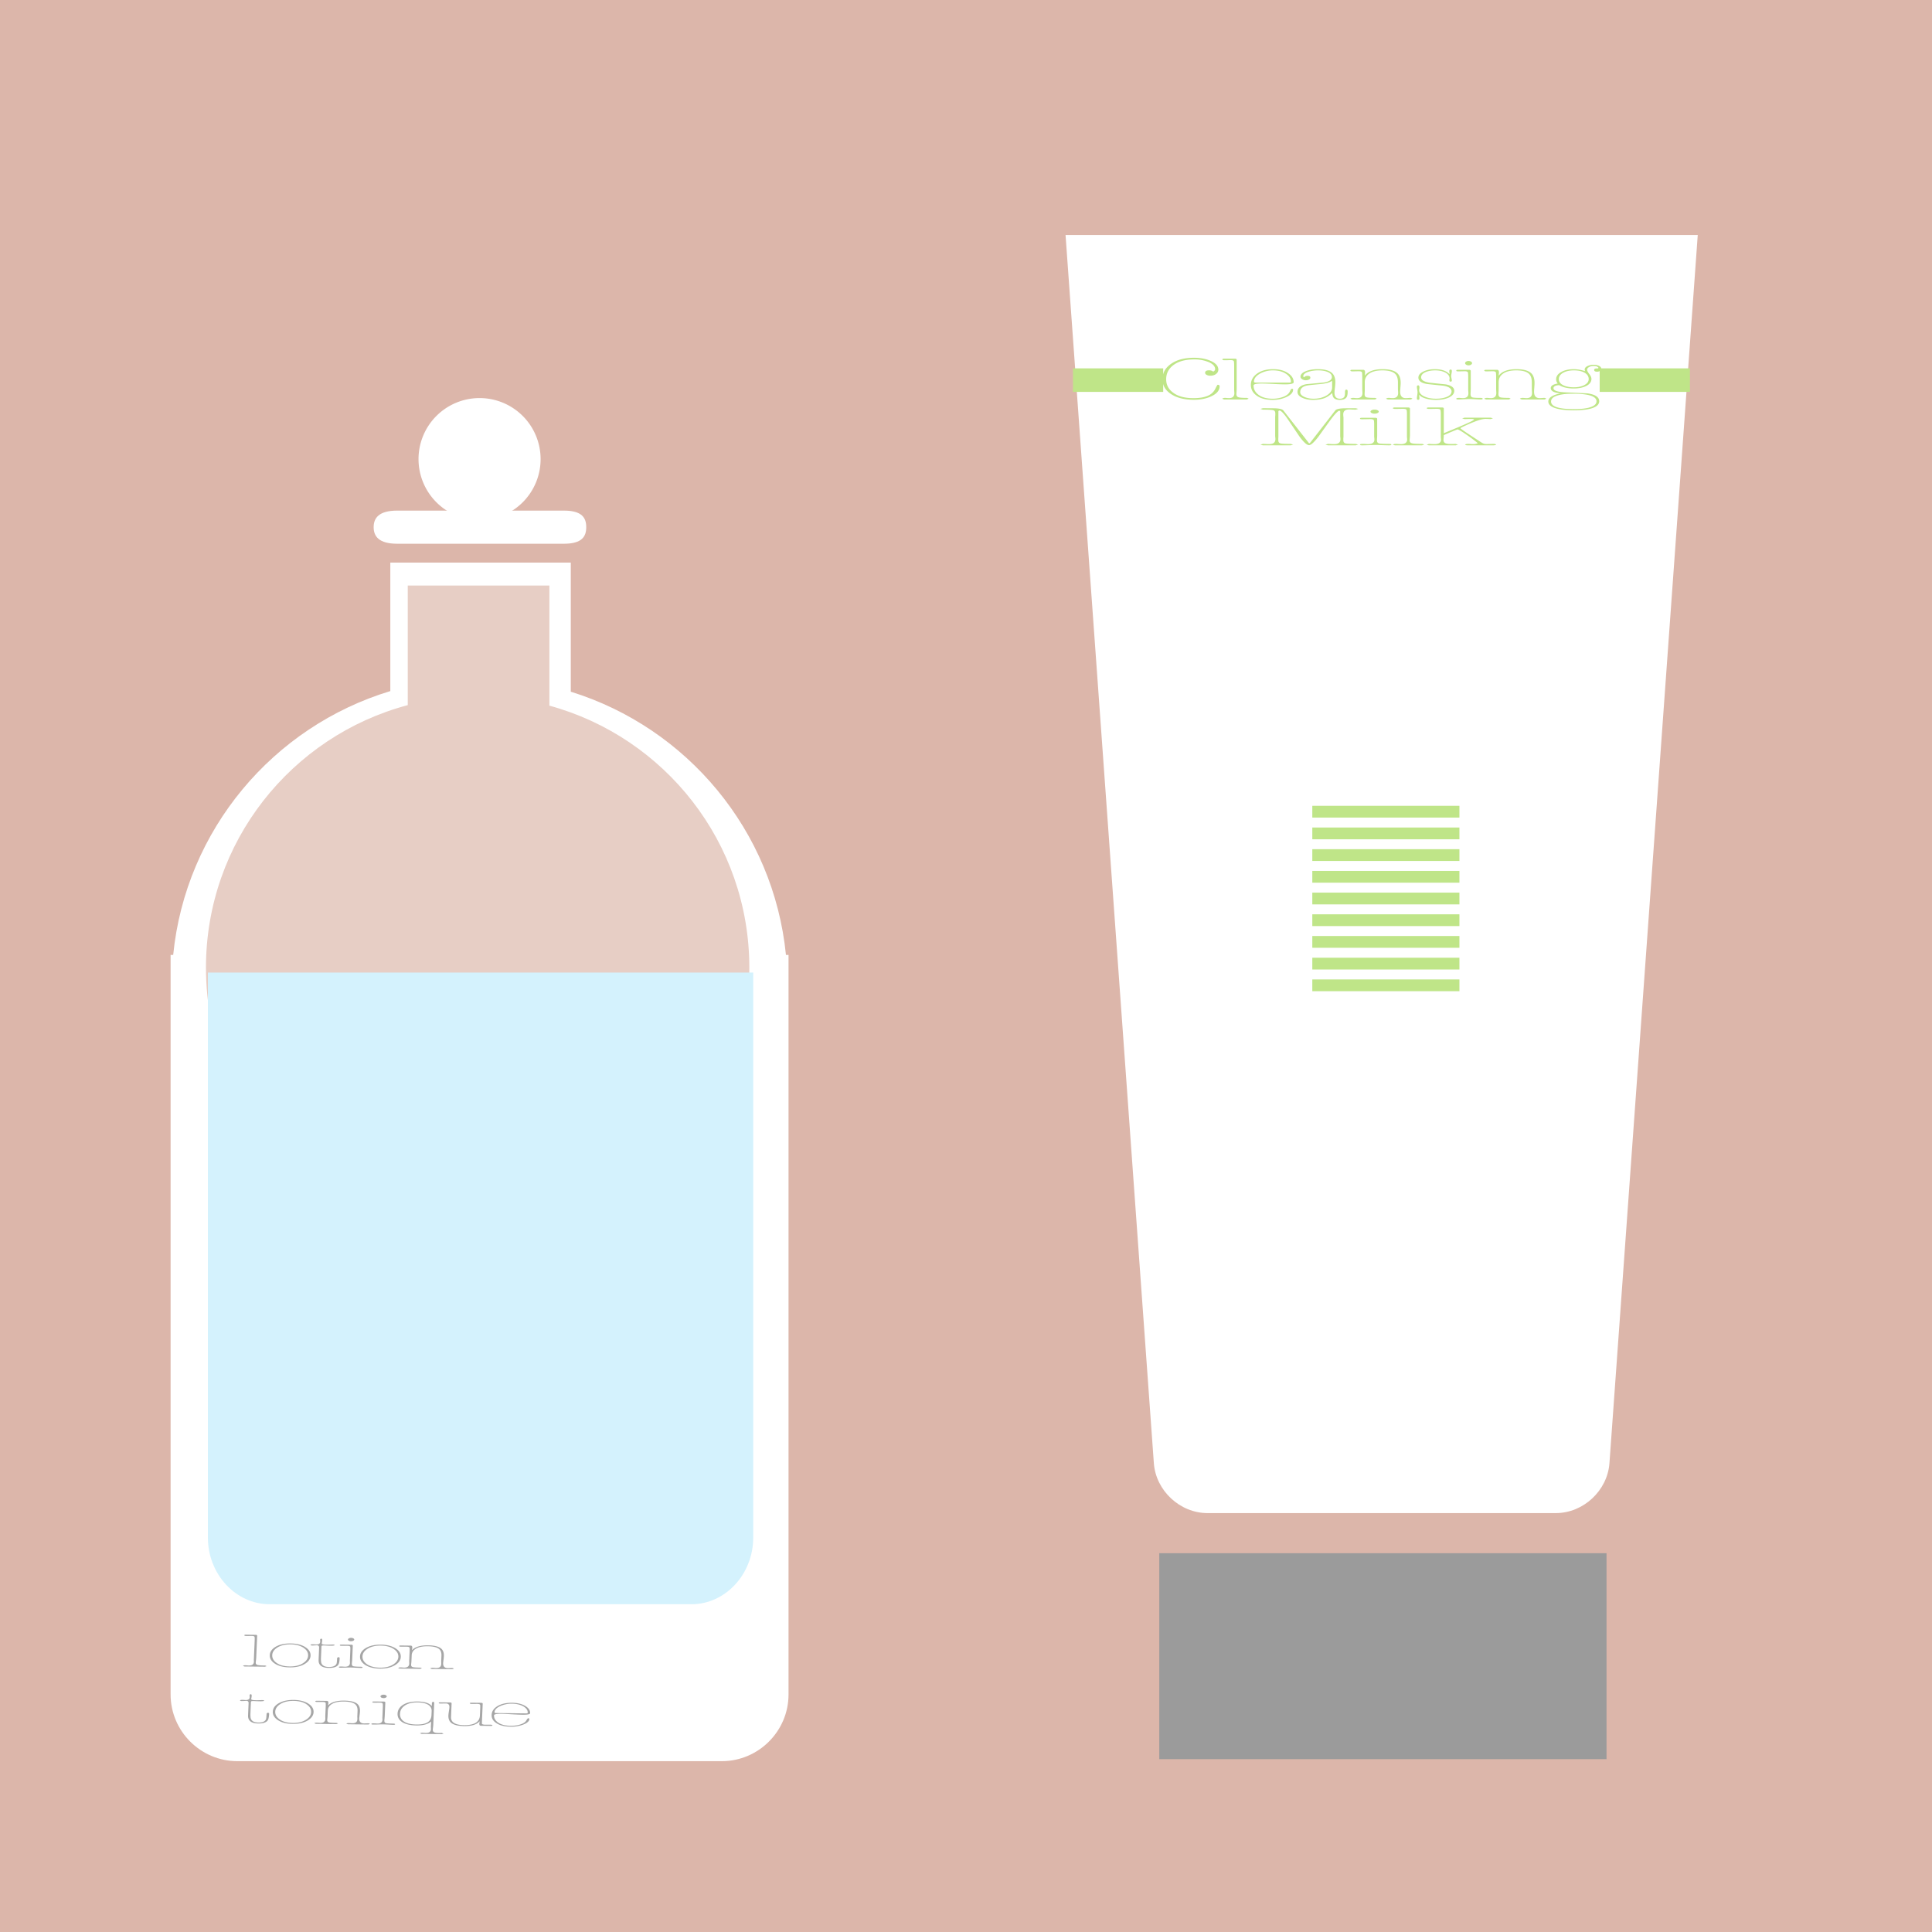
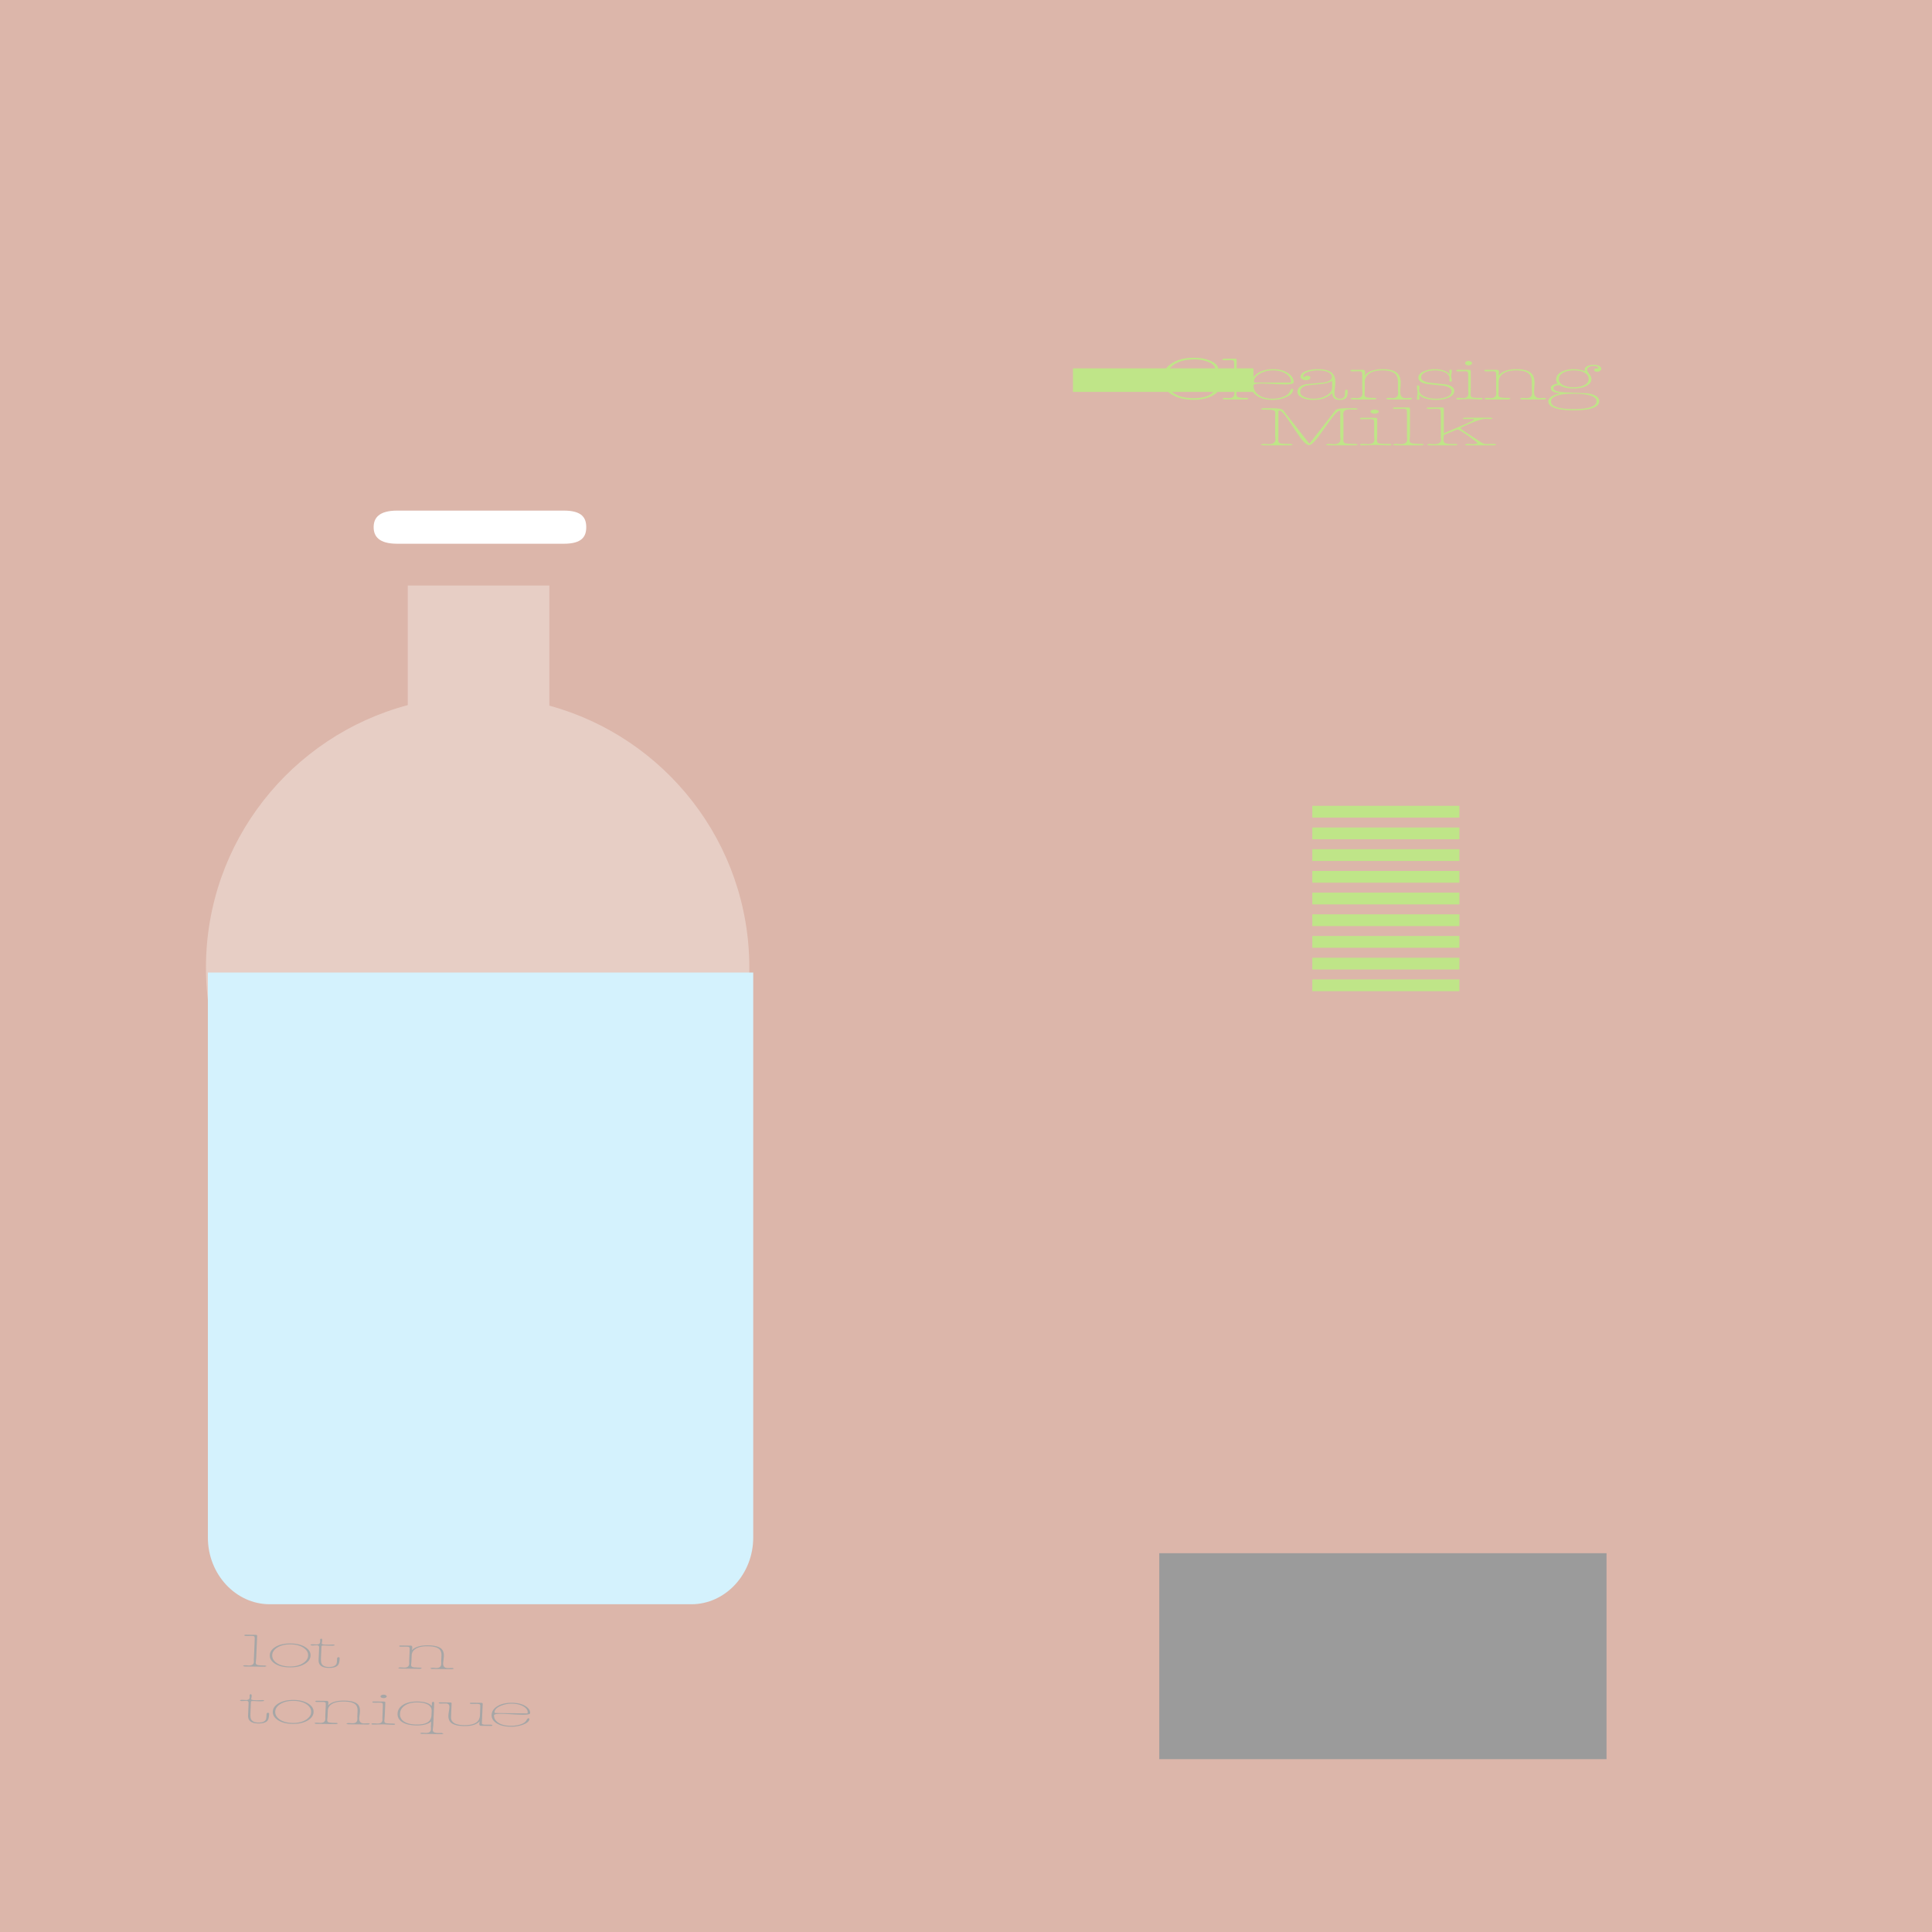
<svg xmlns="http://www.w3.org/2000/svg" width="231" height="231">
  <path fill="#dcb6aa" d="M231 231V0H0v231h231" />
-   <path fill="#fff" d="m197.676 102.023 5.316-73.93h-75.59l5.407 75.204 5.152 71.652c.238 3.281 3.121 5.965 6.414 5.965h41.645c3.292 0 6.175-2.684 6.414-5.965l5.242-72.926" />
  <path fill="#9b9b9b" d="M192.086 210.336V185.71h-53.477v24.625h53.477" />
-   <path fill="#fff" d="M93.973 114.176C92.488 99.277 82.12 87.004 68.246 82.703V67.27H46.668v15.359c-13.992 4.234-24.469 16.566-25.961 31.547h-.309v88.422c0 4.386 3.59 7.976 7.98 7.976h57.927c4.386 0 7.976-3.59 7.976-7.976v-88.422h-.308" />
  <path fill="#e7cec5" d="M65.688 84.371V70.008H48.754v14.3c-13.89 3.688-24.129 16.344-24.129 31.395 0 17.942 14.547 32.484 32.484 32.484 17.942 0 32.485-14.542 32.485-32.484 0-14.973-10.13-27.57-23.906-31.332" />
  <path fill="#fff" d="M67.426 65.012c2.191 0 2.668-.89 2.668-1.98 0-1.09-.477-1.981-2.668-1.981H47.488c-2.191 0-2.812.89-2.812 1.98 0 1.09.62 1.98 2.812 1.98h19.938" />
-   <path fill="#fff" d="M57.34 62.191a7.295 7.295 0 0 0 7.297-7.296 7.298 7.298 0 1 0-7.297 7.297" />
  <path fill="#d4f2fd" d="M24.855 152.875v-36.59H90.06v67.55c0 4.388-3.329 7.977-7.395 7.977H32.25c-4.066 0-7.395-3.59-7.395-7.976v-30.961" />
-   <path fill="none" stroke="#bfe588" stroke-width="2.814" d="M128.29 45.45h10.788m52.188 0h10.789" />
+   <path fill="none" stroke="#bfe588" stroke-width="2.814" d="M128.29 45.45h10.788h10.789" />
  <path fill="none" stroke="#bfe588" stroke-width="1.407" d="M156.906 97.05h17.59m-17.59 2.595h17.59m-17.59 2.593h17.59m-17.59 2.598h17.59m-17.59 2.594h17.59m-17.59 2.593h17.59m-17.59 2.594h17.59m-17.59 2.598h17.59m-17.59 2.594h17.59" />
  <path fill="#a6a6a6" d="m31.867 199.215-.191.066-2.45-.027-.187-.074a.54.54 0 0 1 .305-.07c.047 0 .117.003.21.011.094.012.16.016.204.016.387.004.59-.145.601-.446 0-.039 0-.097-.004-.168a.876.876 0 0 1 0-.148l.094-2.195c.012-.27.004-.434-.02-.48-.03-.067-.14-.098-.328-.102-.035 0-.128 0-.289.004h-.418a.29.29 0 0 1-.199-.075c.031-.046.086-.074.176-.074l1.207.016c.113.004.172.043.168.117l-.113 2.64c-.004.09-.016.196-.032.317-.011.121-.023.2-.023.234-.008.145.055.239.184.286.129.043.425.07.89.074a.362.362 0 0 1 .215.078m4.371-.36c-.418.274-.949.403-1.601.395-.657-.008-1.184-.152-1.574-.43-.36-.257-.528-.566-.512-.922.011-.355.21-.656.594-.902.414-.266.949-.394 1.609-.387.648.008 1.172.153 1.562.426.364.254.54.559.524.914-.016.36-.215.66-.602.906zm.282-1.906c-.45-.293-1.04-.441-1.762-.449-.735-.012-1.336.125-1.813.402-.441.27-.672.598-.687.993-.02.394.183.734.601 1.011.442.293 1.036.446 1.774.453.73.012 1.332-.125 1.8-.41.45-.265.684-.597.7-.996.015-.394-.188-.73-.613-1.004m4.09 1.309c-.016.394-.07.656-.165.785-.172.262-.55.387-1.136.383-.84-.012-1.246-.336-1.215-.973l.062-1.457c.008-.183-.082-.273-.261-.277-.04 0-.125.004-.258.011-.13.012-.242.016-.328.012-.086 0-.149-.023-.188-.074.043-.047.14-.07.293-.066.05 0 .117.004.207.011.094.004.152.008.188.008.308.004.468-.105.476-.324 0-.027 0-.066-.004-.113-.004-.051-.008-.086-.008-.106.008-.101.055-.148.149-.148.074 0 .109.07.101.21 0 .052-.012.126-.027.216-.02.09-.027.14-.027.152-.004.09.183.137.566.14a22.545 22.545 0 0 0 .777-.019c.11.004.18.027.211.074-.03.05-.21.07-.547.067-.12 0-.277-.005-.464-.016-.188-.008-.293-.016-.313-.016-.125 0-.207.016-.242.051-.016.024-.024.07-.027.149l-.051 1.218c-.016.356.004.598.058.723.121.281.414.43.88.434.48.004.784-.122.91-.375.039-.079.066-.305.081-.684 0-.016.02-.04.051-.066a.175.175 0 0 1 .106-.043c.097 0 .148.039.144.113" />
-   <path fill="#a6a6a6" d="M43.133 199.285c-.485-.008-.785-.027-.903-.066-.113-.035-.168-.14-.16-.309 0-.031.008-.11.02-.226.012-.118.02-.223.023-.313l.067-1.605c.004-.075-.051-.114-.164-.114l-1.211-.015c-.114 0-.172.023-.172.074-.004.047.062.07.195.07h.414c.156 0 .254-.004.293 0 .184 0 .293.035.328.098.027.05.031.21.02.48l-.047 1.16c-.004.028 0 .079 0 .153.004.07.008.125.004.164-.012.3-.215.45-.606.445-.02 0-.082-.004-.183-.011-.106-.008-.192-.012-.258-.016-.18 0-.274.023-.274.074-.004.043.06.07.188.07.133 0 .336-.004.605-.011.27-.008.473-.012.618-.012.132.004.336.012.605.027.274.016.48.024.621.028.125 0 .192-.024.196-.07 0-.047-.075-.075-.22-.075zm-.883-3.39a.51.51 0 0 0-.262-.067.545.545 0 0 0-.265.059c-.075.039-.114.086-.114.14-.004.051.032.102.098.145.07.039.156.062.266.062a.59.59 0 0 0 .265-.058c.075-.04.114-.086.118-.14 0-.056-.036-.102-.106-.141m4.777 3.109c-.418.27-.949.398-1.601.39-.656-.007-1.184-.152-1.574-.43-.356-.257-.528-.566-.512-.917.015-.36.21-.66.594-.902.414-.266.949-.395 1.605-.387.652.008 1.176.148 1.566.426.364.254.54.558.524.914-.016.355-.215.656-.602.906zm.286-1.91c-.454-.29-1.043-.442-1.766-.45-.734-.007-1.336.126-1.813.407-.441.265-.672.594-.687.988-.02.399.183.734.601 1.016.446.293 1.036.441 1.774.453.73.008 1.332-.13 1.8-.41.45-.27.684-.602.7-.996.015-.399-.188-.735-.61-1.008" />
  <path fill="#a6a6a6" d="m54.266 199.512-.196.066-2.445-.027-.191-.07c.062-.051.168-.075.308-.075.047 0 .117.004.211.016a2.7 2.7 0 0 0 .2.012c.39.004.59-.153.605-.47.004-.042 0-.109 0-.187-.004-.082-.004-.136-.004-.168l.027-.636c.016-.368-.078-.637-.277-.805-.246-.215-.696-.324-1.348-.332-.625-.008-1.101.09-1.433.293-.317.187-.485.45-.497.789l-.03.645c0 .078-.009.168-.02.27-.012.1-.02.17-.02.202-.008.149.051.242.168.285.121.04.418.063.895.07.09 0 .16.024.218.075l-.195.07-2.445-.031-.192-.07c.067-.051.164-.075.309-.075.047.004.117.008.207.016.098.008.164.012.203.012.39.004.59-.153.606-.465 0-.05 0-.113-.004-.192 0-.082-.004-.136 0-.167l.047-1.07c.011-.29.008-.458-.012-.5-.035-.071-.152-.106-.348-.106-.039-.004-.137 0-.285 0-.152 0-.289.004-.41 0-.094 0-.16-.024-.2-.07.024-.051.083-.075.176-.075l1.211.016c.133 0 .196.086.188.254 0 .039-.008.09-.02.16a.642.642 0 0 0-.02.117h.02c.371-.387 1.012-.574 1.918-.566.758.011 1.29.148 1.586.414.211.199.313.496.293.886a5.8 5.8 0 0 1-.043.43c-.023.188-.039.32-.043.399-.015.394.172.593.57.597.051.004.133 0 .247-.008.11-.004.191-.008.246-.004.09 0 .16.024.219.074m-22.086 5.391c-.02.395-.075.657-.168.786-.172.257-.551.386-1.133.378-.84-.008-1.246-.332-1.219-.968l.063-1.461c.008-.18-.078-.274-.258-.274-.043-.004-.13.004-.262.012a5.39 5.39 0 0 1-.324.012c-.09 0-.152-.028-.191-.078.043-.043.14-.067.296-.067.047.004.118.004.207.012.09.008.153.012.184.012.309.004.469-.106.48-.329 0-.027 0-.066-.008-.113-.004-.047-.004-.082-.004-.105.004-.098.051-.149.149-.149.07.004.105.074.101.211a2.406 2.406 0 0 1-.03.215c-.016.094-.028.145-.028.152-.004.09.187.137.57.141.114.004.262 0 .45-.008l.328-.008c.105 0 .175.023.207.07-.028.051-.211.075-.547.07a25.991 25.991 0 0 1-.465-.015 8.273 8.273 0 0 0-.309-.016c-.129 0-.21.016-.246.051a.387.387 0 0 0-.027.149l-.05 1.218c-.016.356.003.598.058.723.125.281.414.426.879.43.484.008.789-.117.914-.371.035-.078.062-.305.078-.684.004-.02.02-.043.055-.07.035-.028.066-.043.101-.04.102 0 .149.04.149.114m4.418.711c-.414.27-.95.399-1.602.39-.656-.007-1.18-.148-1.57-.429-.36-.258-.531-.562-.516-.922.016-.355.211-.656.594-.898.414-.266.95-.395 1.61-.387.652.008 1.171.149 1.562.422.363.258.539.563.523.918-.011.356-.215.656-.601.906zm.285-1.91c-.453-.289-1.04-.441-1.766-.45-.73-.007-1.336.13-1.812.407-.442.266-.672.594-.688.992-.015.395.184.73.602 1.008.445.297 1.035.45 1.773.457.735.008 1.332-.129 1.805-.41.445-.27.68-.602.695-.996.02-.395-.183-.73-.61-1.008m7.352 2.418-.191.07-2.45-.03-.187-.071c.063-.05.164-.074.305-.07.047 0 .117.004.21.011.095.008.161.012.2.012.39.004.594-.148.606-.469.004-.047.004-.11 0-.187-.004-.082-.004-.137-.004-.168l.027-.637c.015-.367-.078-.637-.277-.805-.247-.214-.696-.324-1.348-.332-.621-.008-1.102.09-1.434.293-.316.188-.48.453-.496.79l-.031.648c0 .074-.008.164-.02.265-.011.106-.015.172-.019.204-.004.148.05.246.172.285.117.039.418.062.89.07.09 0 .165.027.22.078l-.192.067-2.45-.032-.187-.07c.063-.05.164-.074.305-.07.047 0 .117.004.21.011.094.008.16.012.204.012.387.008.59-.148.601-.469a1.43 1.43 0 0 0 0-.187c-.004-.082-.004-.137-.004-.168l.047-1.07c.012-.29.008-.454-.008-.5-.039-.07-.156-.106-.347-.106-.043-.004-.137 0-.29 0h-.41c-.093 0-.16-.023-.195-.07.02-.051.078-.074.172-.074l1.21.015c.134 0 .196.086.192.254-.004.04-.011.094-.023.16-.012.067-.02.106-.02.117h.02c.371-.386 1.012-.574 1.918-.562.762.008 1.289.144 1.586.41.215.2.312.496.293.887-.004.101-.02.246-.043.43-.024.187-.04.32-.043.398-.016.394.176.594.57.602.055 0 .137-.004.246-.008.113-.008.196-.008.25-.008.086 0 .16.023.215.074m2.786-.039c-.485-.008-.786-.027-.903-.062-.113-.04-.168-.141-.16-.31 0-.034.008-.112.02-.23a6.37 6.37 0 0 0 .023-.308l.07-1.61c0-.074-.054-.109-.168-.113l-1.21-.011c-.114-.004-.173.019-.173.07-.004.047.063.07.2.07.12.004.257.004.41 0h.293c.183 0 .293.035.328.102.027.047.031.21.02.48l-.047 1.156a.925.925 0 0 0 0 .153c.004.07.008.125.004.164-.012.304-.215.453-.606.445-.02 0-.082-.004-.184-.012a3.434 3.434 0 0 0-.257-.011c-.18-.004-.274.02-.274.07-.004.047.059.07.188.07.133.004.336 0 .605-.008.27-.011.473-.015.617-.011.133 0 .336.008.606.023.273.016.48.027.62.027.13 0 .192-.023.196-.066 0-.05-.074-.074-.219-.078zm-.883-3.39a.504.504 0 0 0-.258-.063.51.51 0 0 0-.27.055c-.074.043-.113.09-.113.14-.004.055.031.102.098.145.07.043.16.062.265.062a.521.521 0 0 0 .266-.054c.074-.043.113-.09.117-.141 0-.055-.035-.102-.105-.145m5.066 3.184c-.285.219-.758.324-1.414.316-.68-.008-1.191-.14-1.535-.394a1.013 1.013 0 0 1-.426-.899c.016-.375.188-.687.516-.933.375-.281.898-.422 1.578-.414.578.008 1.016.11 1.308.304.266.184.395.43.38.739l-.02.46c-.016.368-.145.641-.387.821zm1.254 1.332c-.289-.004-.488-.043-.59-.113-.086-.059-.125-.16-.12-.305a5.23 5.23 0 0 1 .026-.23c.016-.114.024-.204.028-.27l.117-2.734-.129-.094-.145.098-.015.41h-.02c-.3-.344-.859-.52-1.672-.528-.757-.011-1.359.133-1.793.426-.386.262-.59.602-.609 1.02-.015.414.156.742.524.996.398.27.976.41 1.734.422.793.008 1.371-.145 1.734-.461h.02l-.027.586c0 .03 0 .082.004.152.004.074.008.129.004.168-.012.305-.215.453-.602.45-.11-.005-.273-.012-.496-.028l-.223.07.188.07 2.449.032.195-.067-.219-.078c-.136.004-.257.008-.363.008m6.231-.992h-.649c-.246-.004-.387-.043-.418-.121-.004-.024 0-.219.016-.586l.078-1.793c.004-.074-.051-.113-.164-.117l-1.211-.012c-.094-.004-.153.023-.176.07.04.047.105.07.2.074h.402c.156-.004.253-.004.293-.004.203.004.32.04.347.114.02.043.024.21.008.511l-.031.754c-.035.79-.664 1.176-1.895 1.16-1.066-.011-1.59-.34-1.558-.984l.066-1.613c.004-.074-.05-.113-.164-.113l-1.21-.016c-.094 0-.153.023-.173.074.036.047.102.07.196.07.074 0 .187 0 .336-.008.148-.004.257-.004.332-.004.297.004.437.16.422.47a4.89 4.89 0 0 1-.059.448c-.035.22-.059.391-.063.512-.015.38.09.672.317.875.297.258.82.395 1.574.403.875.011 1.48-.176 1.828-.56h.02c0 .009-.008.052-.02.118a2.28 2.28 0 0 0-.023.16c-.004.164.058.246.191.246l1.211.016c.086 0 .145-.023.172-.074-.043-.047-.11-.07-.195-.07m4.234-1.352-3.578-.043c-.149 0-.219-.03-.219-.09.012-.28.23-.523.656-.726a3.181 3.181 0 0 1 1.438-.3c.55.007 1.004.116 1.36.323.358.211.53.461.519.754-.004.055-.063.082-.176.082zm-.125-.894c-.406-.242-.926-.367-1.555-.375-.746-.008-1.347.133-1.804.426-.418.27-.641.609-.657 1.011-.02.403.168.73.563.992.41.278.984.422 1.722.43a3.99 3.99 0 0 0 1.465-.242c.496-.188.754-.414.766-.684 0-.054-.043-.082-.129-.082-.063-.004-.133.078-.223.239-.117.21-.351.375-.707.492-.355.117-.75.172-1.187.168-.637-.008-1.137-.137-1.492-.387-.34-.234-.504-.523-.489-.871.004-.121.301-.18.883-.172.242 0 .656.02 1.242.055.59.035 1.008.05 1.254.054.617.008.93-.054.938-.187.011-.336-.184-.625-.59-.867" />
  <path fill="#bfe588" d="m162.102 53.074.293.09-.293.082h-3.329l-.293-.082.293-.09c.082 0 .204.004.368.016.164.008.293.012.379.012.5 0 .75-.2.75-.594 0-.051-.004-.121-.012-.207a1.615 1.615 0 0 1-.016-.18V49.18l-.093-.082c-.204.047-.57.433-1.094 1.148-.473.652-.942 1.3-1.403 1.95-.527.683-.906 1.027-1.136 1.027-.258 0-.649-.352-1.164-1.059l-1.336-1.98c-.489-.72-.836-1.09-1.043-1.106l-.121.067v2.976c0 .078-.004.18-.012.293v.223c0 .203.082.328.238.37.16.048.578.067 1.246.067l.293.09-.293.082h-3.328l-.293-.082.293-.09c.078 0 .203.004.367.016.164.008.293.011.38.011.5 0 .75-.199.75-.593 0-.051-.005-.121-.012-.207a1.615 1.615 0 0 1-.016-.18v-2.184c0-.082.004-.18.016-.293v-.23c0-.2-.082-.32-.243-.367-.16-.043-.574-.067-1.242-.067l-.293-.09.293-.082c.465 0 .93.004 1.403.008.578.02.925.106 1.043.254l3.085 3.942a.726.726 0 0 0 .122-.074l3.007-3.868c.114-.148.461-.234 1.043-.253.473-.004.938-.008 1.403-.008l.293.082-.293.09c-.082 0-.207-.005-.383-.012-.172-.008-.305-.016-.395-.016-.48 0-.718.2-.718.594 0 .055.004.129.011.215a1.4 1.4 0 0 1 .016.175v2.184c0 .078-.004.18-.016.293v.223c0 .203.082.328.242.37.16.048.575.067 1.243.067m2.75-3.855c0 .062-.051.117-.149.168a.8.8 0 0 1-.348.074.77.77 0 0 1-.351-.074c-.094-.051-.14-.106-.14-.168 0-.067.046-.121.14-.172a.77.77 0 0 1 .351-.07.8.8 0 0 1 .348.07c.098.05.149.105.149.172zm1.507 3.945c0 .055-.082.082-.254.082-.183 0-.46-.008-.82-.02a20.4 20.4 0 0 0-.808-.023c-.188 0-.457.008-.817.024-.355.011-.62.02-.8.02-.169 0-.255-.028-.255-.083 0-.059.122-.09.36-.09.09 0 .203.004.344.016.136.008.218.012.246.012.515 0 .773-.18.773-.543 0-.047-.004-.11-.012-.196-.008-.086-.015-.144-.015-.18v-1.382c0-.32-.016-.512-.051-.57-.055-.079-.2-.118-.441-.118-.055 0-.184.004-.387.008-.207.004-.39.008-.55.008-.177 0-.267-.027-.267-.082 0-.062.075-.093.227-.093h1.606c.152 0 .226.046.226.136v1.918c0 .106-.004.227-.016.367a6.07 6.07 0 0 0-.011.274c0 .2.078.32.234.363.156.043.555.063 1.195.063.196 0 .293.03.293.09m3.922-.001-.254.082h-3.25l-.254-.082c.09-.059.223-.09.403-.09.062 0 .156.004.281.016.125.008.215.012.266.012.515 0 .773-.18.773-.543 0-.047-.004-.11-.012-.196a2.203 2.203 0 0 1-.011-.18v-2.617c0-.32-.02-.511-.055-.574-.043-.074-.191-.113-.441-.113l-.38.008c-.21.004-.394.004-.554.004-.117 0-.207-.027-.27-.082.036-.059.114-.09.23-.09h1.602c.153 0 .227.047.227.137v3.152c0 .106-.008.23-.02.375-.011.145-.019.235-.019.278 0 .171.086.28.262.335.172.055.566.079 1.18.079a.53.53 0 0 1 .296.09m8.617-.001c-.074.055-.187.082-.347.082h-3.086c-.137 0-.235-.027-.297-.082.062-.059.187-.09.375-.09.07 0 .168.004.293.016.125.008.21.012.254.012.258 0 .46-.04.601-.118a19.487 19.487 0 0 0-1.296-.972c-.641-.446-1.016-.668-1.122-.668-.082.015-.628.242-1.644.676 0 .078-.008.183-.02.316-.011.133-.02.223-.02.27 0 .167.063.292.192.367.13.078.387.117.77.117a7 7 0 0 0 .48-.016l.297.09-.254.082h-3.25l-.254-.082.293-.09c.305.02.524.028.657.028.515 0 .777-.18.777-.543 0-.047-.008-.11-.016-.196a2.203 2.203 0 0 1-.011-.18v-2.609c0-.328-.02-.52-.055-.582-.043-.074-.191-.113-.441-.113-.055 0-.184.004-.387.008-.207.004-.39.004-.547.004-.117 0-.207-.027-.27-.082.036-.059.114-.09.227-.09h1.605c.153 0 .227.047.227.137v2.941c.64-.265 1.277-.531 1.91-.797 1.133-.48 1.7-.757 1.7-.836 0-.05-.15-.074-.442-.074-.11 0-.242.004-.406.008l-.278.012-.293-.09.293-.082h3.13l.265.082-.293.09a8.18 8.18 0 0 0-.586-.027c-.375 0-.984.18-1.832.543-.777.336-1.168.527-1.176.578.063.082.399.324 1.016.726.383.254.77.508 1.164.762.258.176.437.285.547.332.105.047.246.07.414.07.043 0 .156-.004.34-.008.183-.008.355-.011.515-.011a.44.44 0 0 1 .282.09m-29.609-5.493-.212.09h-2.73l-.211-.09c.074-.067.187-.098.336-.098.05 0 .129.004.234.016a3.4 3.4 0 0 0 .227.012c.433 0 .652-.196.652-.582 0-.051-.008-.122-.012-.211a2.585 2.585 0 0 1-.011-.196v-2.816c0-.348-.016-.55-.047-.617-.035-.082-.16-.121-.371-.121-.036 0-.141 0-.32.008-.177.004-.329.004-.466.004-.097 0-.171-.028-.222-.09.027-.063.093-.094.187-.094h1.352c.125 0 .187.047.187.145v3.39c0 .114-.004.25-.015.407a4.65 4.65 0 0 0-.016.3c0 .184.07.305.219.36.144.058.476.086.992.086.09 0 .172.03.246.097m4.871-1.926h-3.984c-.164 0-.246-.039-.246-.11 0-.363.23-.675.695-.948a3.134 3.134 0 0 1 1.582-.403c.613 0 1.125.13 1.531.395.41.261.614.582.614.957 0 .07-.063.11-.192.11zm-.18-1.148c-.46-.305-1.046-.457-1.75-.457-.832 0-1.492.191-1.988.574-.457.351-.683.789-.683 1.308 0 .512.222.934.671 1.262.473.356 1.122.528 1.946.528.582 0 1.12-.11 1.613-.333.55-.25.82-.546.82-.894 0-.066-.047-.102-.144-.102-.067 0-.145.102-.235.309-.12.273-.375.488-.765.644a3.49 3.49 0 0 1-1.313.235c-.71 0-1.273-.16-1.683-.473-.39-.293-.586-.664-.586-1.113 0-.152.328-.23.976-.23.27 0 .735.015 1.387.05a29.54 29.54 0 0 0 1.399.051c.69 0 1.035-.086 1.035-.254 0-.433-.235-.805-.7-1.105m4.649 2.675c-.438.266-.961.399-1.574.399-.41 0-.77-.07-1.078-.207-.344-.153-.516-.344-.516-.582 0-.39.246-.649.742-.774.149-.039.68-.097 1.594-.18.687-.058 1.168-.187 1.437-.382a.084.084 0 0 1 .043.074v.691c0 .375-.214.696-.648.961zm2.344-.687c-.106 0-.157.102-.157.305 0 .238-.02.398-.054.484-.082.195-.266.297-.551.297-.434 0-.652-.238-.652-.707 0-.113.015-.317.05-.606a5.73 5.73 0 0 0 .051-.664c0-.476-.129-.84-.383-1.082-.336-.316-.91-.472-1.714-.472-.512 0-.965.07-1.36.21-.473.172-.71.403-.71.696 0 .11.066.207.19.289a.809.809 0 0 0 .462.129.788.788 0 0 0 .37-.086c.106-.059.157-.129.157-.219 0-.148-.11-.222-.336-.222-.195 0-.332.062-.414.19a6.233 6.233 0 0 0-.102-.116c0-.239.207-.426.63-.563a3.81 3.81 0 0 1 1.155-.164c.45 0 .825.063 1.122.184.343.14.52.344.52.605 0 .36-.356.582-1.067.672-.66.063-1.32.125-1.977.184-.71.136-1.066.449-1.066.937 0 .29.191.524.582.7.351.163.77.246 1.258.246.53 0 .98-.067 1.347-.196.328-.125.645-.328.942-.61h.023c.023.259.078.442.168.548.137.172.383.258.742.258.41 0 .684-.114.82-.348.075-.129.114-.352.114-.664 0-.14-.055-.215-.16-.215m7.902 1.086-.215.09h-2.726l-.215-.09c.066-.067.18-.098.336-.098.054 0 .132.004.238.016.102.008.18.012.223.012.433 0 .652-.204.652-.61 0-.058-.004-.14-.012-.242a3.281 3.281 0 0 1-.011-.219v-.812c0-.473-.118-.817-.348-1.031-.285-.266-.79-.403-1.516-.403-.695 0-1.222.133-1.582.399a1.19 1.19 0 0 0-.52 1.02v.827c0 .098 0 .211-.007.344a5.367 5.367 0 0 0-.012.262c0 .191.066.312.2.363.136.05.468.074 1 .074.097 0 .179.031.245.098l-.21.09h-2.731l-.211-.09c.066-.067.18-.098.336-.098.05 0 .133.004.234.016a3.4 3.4 0 0 0 .227.012c.433 0 .652-.204.652-.61 0-.058-.004-.14-.011-.242a3.281 3.281 0 0 1-.012-.219v-1.37c0-.368-.012-.583-.035-.642-.043-.09-.176-.132-.391-.132-.047 0-.152.004-.32.008s-.32.008-.457.008c-.106 0-.18-.032-.223-.09.023-.067.086-.098.191-.098h1.348c.148 0 .223.11.223.324 0 .051-.004.118-.016.204-.012.09-.02.14-.02.152h.024c.398-.504 1.102-.754 2.113-.754.844 0 1.442.168 1.785.508.247.25.372.629.372 1.129 0 .129-.012.312-.032.55-.015.243-.027.415-.027.512 0 .508.223.762.664.762.059 0 .152-.004.273-.012.125-.012.215-.015.278-.015.097 0 .18.03.246.097m5.004-.942c0 .34-.227.61-.684.817-.418.18-.918.266-1.492.266-.414 0-.793-.044-1.144-.137-.422-.11-.707-.266-.856-.465h-.023c0 .047.008.117.02.215.01.097.015.176.015.222 0 .102-.051.153-.145.153-.105 0-.16-.047-.16-.145 0-.082.016-.207.04-.375.027-.172.038-.297.038-.379 0-.074-.011-.183-.039-.328a2.445 2.445 0 0 1-.039-.328c0-.113.055-.172.16-.172.067 0 .11.043.133.13a.68.68 0 0 1 0 .253c-.016.14-.023.203-.023.184 0 .32.215.578.64.77.375.175.836.26 1.383.26.492 0 .91-.07 1.258-.206.394-.16.594-.383.594-.664 0-.356-.34-.586-1.024-.688a157.64 157.64 0 0 1-1.906-.199c-.691-.117-1.035-.375-1.035-.766 0-.3.21-.546.629-.742.383-.176.828-.265 1.336-.265.797 0 1.375.195 1.742.582h.023c0-.036-.008-.094-.02-.172a1.188 1.188 0 0 1-.015-.176c0-.129.059-.191.18-.191.082 0 .125.062.125.191 0 .066-.016.168-.04.297-.027.129-.038.23-.038.297 0 .062.011.148.039.27.023.116.039.206.039.265 0 .082-.055.125-.16.125-.067 0-.106-.027-.121-.074a.311.311 0 0 1-.012-.153l.023-.125c0-.3-.164-.543-.492-.722-.324-.18-.738-.27-1.238-.27-.442 0-.82.07-1.133.203-.36.157-.539.367-.539.625 0 .328.344.543 1.031.645.637.07 1.274.137 1.91.2.68.128 1.02.386 1.02.772m2.129-3.308c0 .066-.043.129-.125.18a.512.512 0 0 1-.29.082.495.495 0 0 1-.296-.082c-.082-.051-.121-.114-.121-.18 0-.07.039-.129.12-.184a.523.523 0 0 1 .298-.078c.11 0 .207.027.289.078.082.055.125.114.125.184zm1.27 4.25c0 .058-.075.09-.215.09-.157 0-.387-.008-.692-.028-.3-.015-.527-.023-.68-.023-.156 0-.382.008-.683.023-.297.02-.524.028-.672.028-.145 0-.215-.031-.215-.09 0-.067.102-.098.305-.098.074 0 .168.004.285.016.117.008.184.012.207.012.434 0 .652-.196.652-.582 0-.051-.004-.122-.011-.211a2.585 2.585 0 0 1-.012-.196V45.13c0-.348-.016-.555-.043-.617-.047-.082-.168-.125-.371-.125-.047 0-.156.004-.328.008-.172.004-.325.008-.457.008-.153 0-.227-.031-.227-.09 0-.066.063-.098.191-.098h1.348c.125 0 .192.051.192.145v2.062c0 .114-.004.25-.012.399-.008.152-.012.25-.012.293 0 .215.067.347.195.394.133.043.465.067 1.004.067.168 0 .25.03.25.097m7.606-.001-.215.09h-2.73l-.211-.09c.066-.067.18-.098.336-.098.05 0 .128.004.234.016.105.008.18.012.226.012.434 0 .653-.204.653-.61 0-.058-.004-.14-.012-.242a3.281 3.281 0 0 1-.012-.219v-.812c0-.473-.117-.817-.347-1.031-.285-.266-.79-.403-1.516-.403-.7 0-1.226.133-1.586.399-.344.246-.515.586-.515 1.02v.827c0 .098-.004.211-.012.344a5.367 5.367 0 0 0-.012.262c0 .191.07.312.203.363.137.05.469.074 1 .074a.33.33 0 0 1 .246.098l-.21.09h-2.731l-.211-.09c.066-.067.176-.098.336-.098.05 0 .129.004.234.016a3.4 3.4 0 0 0 .227.012c.433 0 .648-.204.648-.61 0-.058-.004-.14-.011-.242-.004-.106-.008-.176-.008-.219v-1.37c0-.368-.016-.583-.036-.642-.046-.09-.175-.132-.394-.132-.043 0-.152.004-.32.008s-.32.008-.454.008c-.105 0-.18-.032-.222-.09.02-.067.086-.098.187-.098h1.348c.152 0 .227.11.227.324 0 .051-.008.118-.02.204-.012.09-.016.14-.016.152h.024c.394-.504 1.101-.754 2.11-.754.847 0 1.44.168 1.784.508.25.25.371.629.371 1.129 0 .129-.008.312-.027.55-.02.243-.027.415-.027.512 0 .508.219.762.664.762.058 0 .148-.004.273-.012.121-.012.215-.015.274-.015.097 0 .18.03.25.097m4.555-1.632c-.344.179-.762.269-1.258.269-.516 0-.938-.086-1.27-.25-.351-.176-.527-.418-.527-.727 0-.312.168-.566.508-.758.336-.191.765-.289 1.289-.289.53 0 .96.094 1.285.281.324.188.488.442.488.758 0 .297-.172.535-.516.715zm1.75-2.294a1.394 1.394 0 0 0-.637-.133 1.72 1.72 0 0 0-.754.16c-.219.11-.324.247-.324.414a.53.53 0 0 0 .054.196 4.237 4.237 0 0 0-1.359-.242c-.598 0-1.102.113-1.504.34-.402.226-.605.519-.605.878 0 .176.062.34.191.5-.555.09-.832.27-.832.543 0 .352.387.559 1.156.625v.012c-.965.188-1.449.512-1.449.969 0 .398.371.691 1.113.87.508.122 1.157.184 1.942.184.793 0 1.445-.066 1.953-.19.719-.185 1.078-.485 1.078-.9 0-.492-.473-.808-1.414-.94-.883-.04-1.762-.083-2.637-.122-.945-.043-1.418-.207-1.418-.5 0-.113.07-.203.203-.265.133-.06.301-.09.496-.09.434.261 1.004.394 1.715.394.594 0 1.086-.097 1.485-.293.425-.21.64-.496.64-.851 0-.172-.086-.371-.261-.59-.172-.223-.258-.39-.258-.5 0-.129.082-.242.238-.328.156-.086.348-.13.57-.13.27 0 .457.075.563.227l-.078.067c-.031-.004-.063-.004-.102-.004-.23 0-.347.058-.347.183 0 .141.117.211.347.211a.62.62 0 0 0 .36-.101c.097-.07.148-.149.148-.239 0-.148-.094-.265-.273-.355zm-1.266 5.008c-.457.11-1.027.164-1.707.164-1.844 0-2.762-.305-2.762-.91 0-.356.305-.606.918-.762.434-.113.984-.172 1.652-.172 1.91 0 2.864.305 2.864.91 0 .352-.324.61-.965.77m-44.098-2.566c0 .484-.32.874-.965 1.183-.593.285-1.297.43-2.105.43-1.156 0-2.078-.235-2.766-.703-.664-.45-1-1.035-1-1.754 0-.73.328-1.332.985-1.809.695-.508 1.629-.758 2.797-.758.746 0 1.402.121 1.964.364.625.27.938.625.938 1.058a.614.614 0 0 1-.246.489c-.172.156-.414.234-.723.234a.894.894 0 0 1-.43-.098c-.12-.066-.183-.148-.183-.25 0-.195.156-.297.476-.297.204 0 .368.051.493.16.152-.09.23-.183.23-.285 0-.359-.277-.656-.828-.879a4.399 4.399 0 0 0-1.66-.3c-1.078 0-1.922.234-2.535.703-.555.43-.832.988-.832 1.668 0 .66.273 1.187.816 1.594.582.445 1.398.668 2.441.668.829 0 1.47-.13 1.922-.383.305-.176.535-.418.692-.73.152-.31.246-.47.273-.481.164-.008.246.05.246.176" />
</svg>